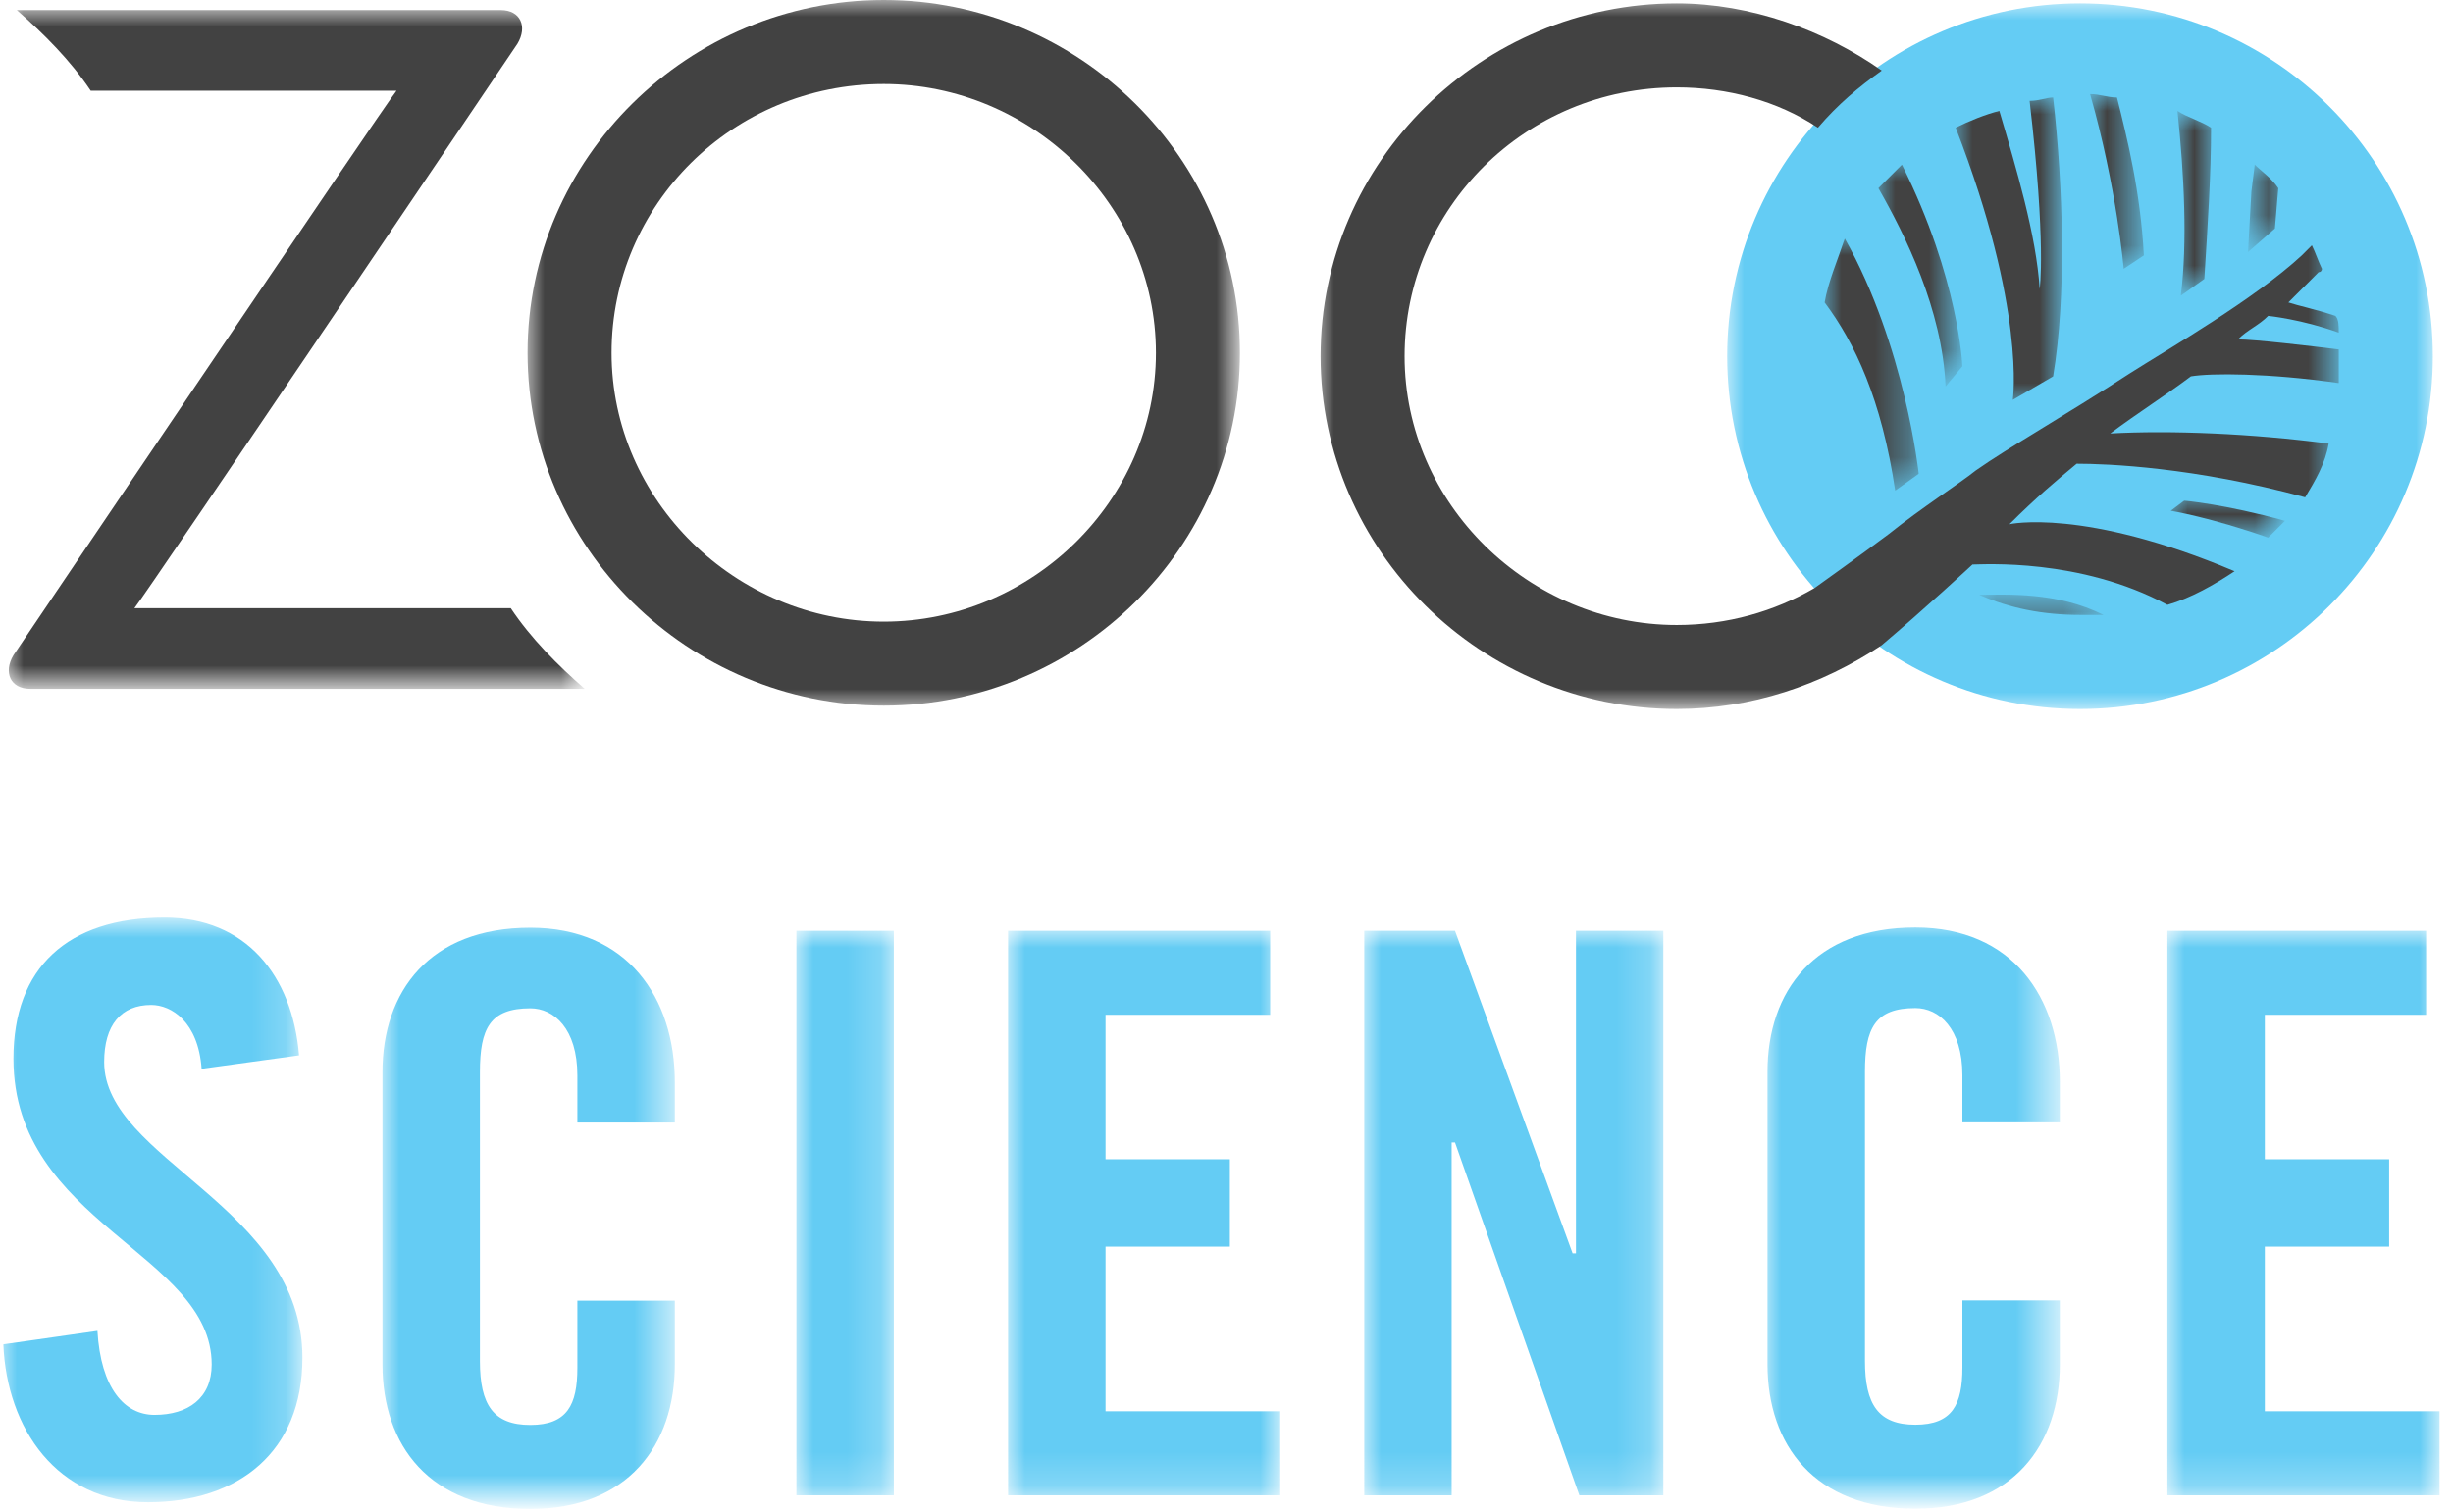
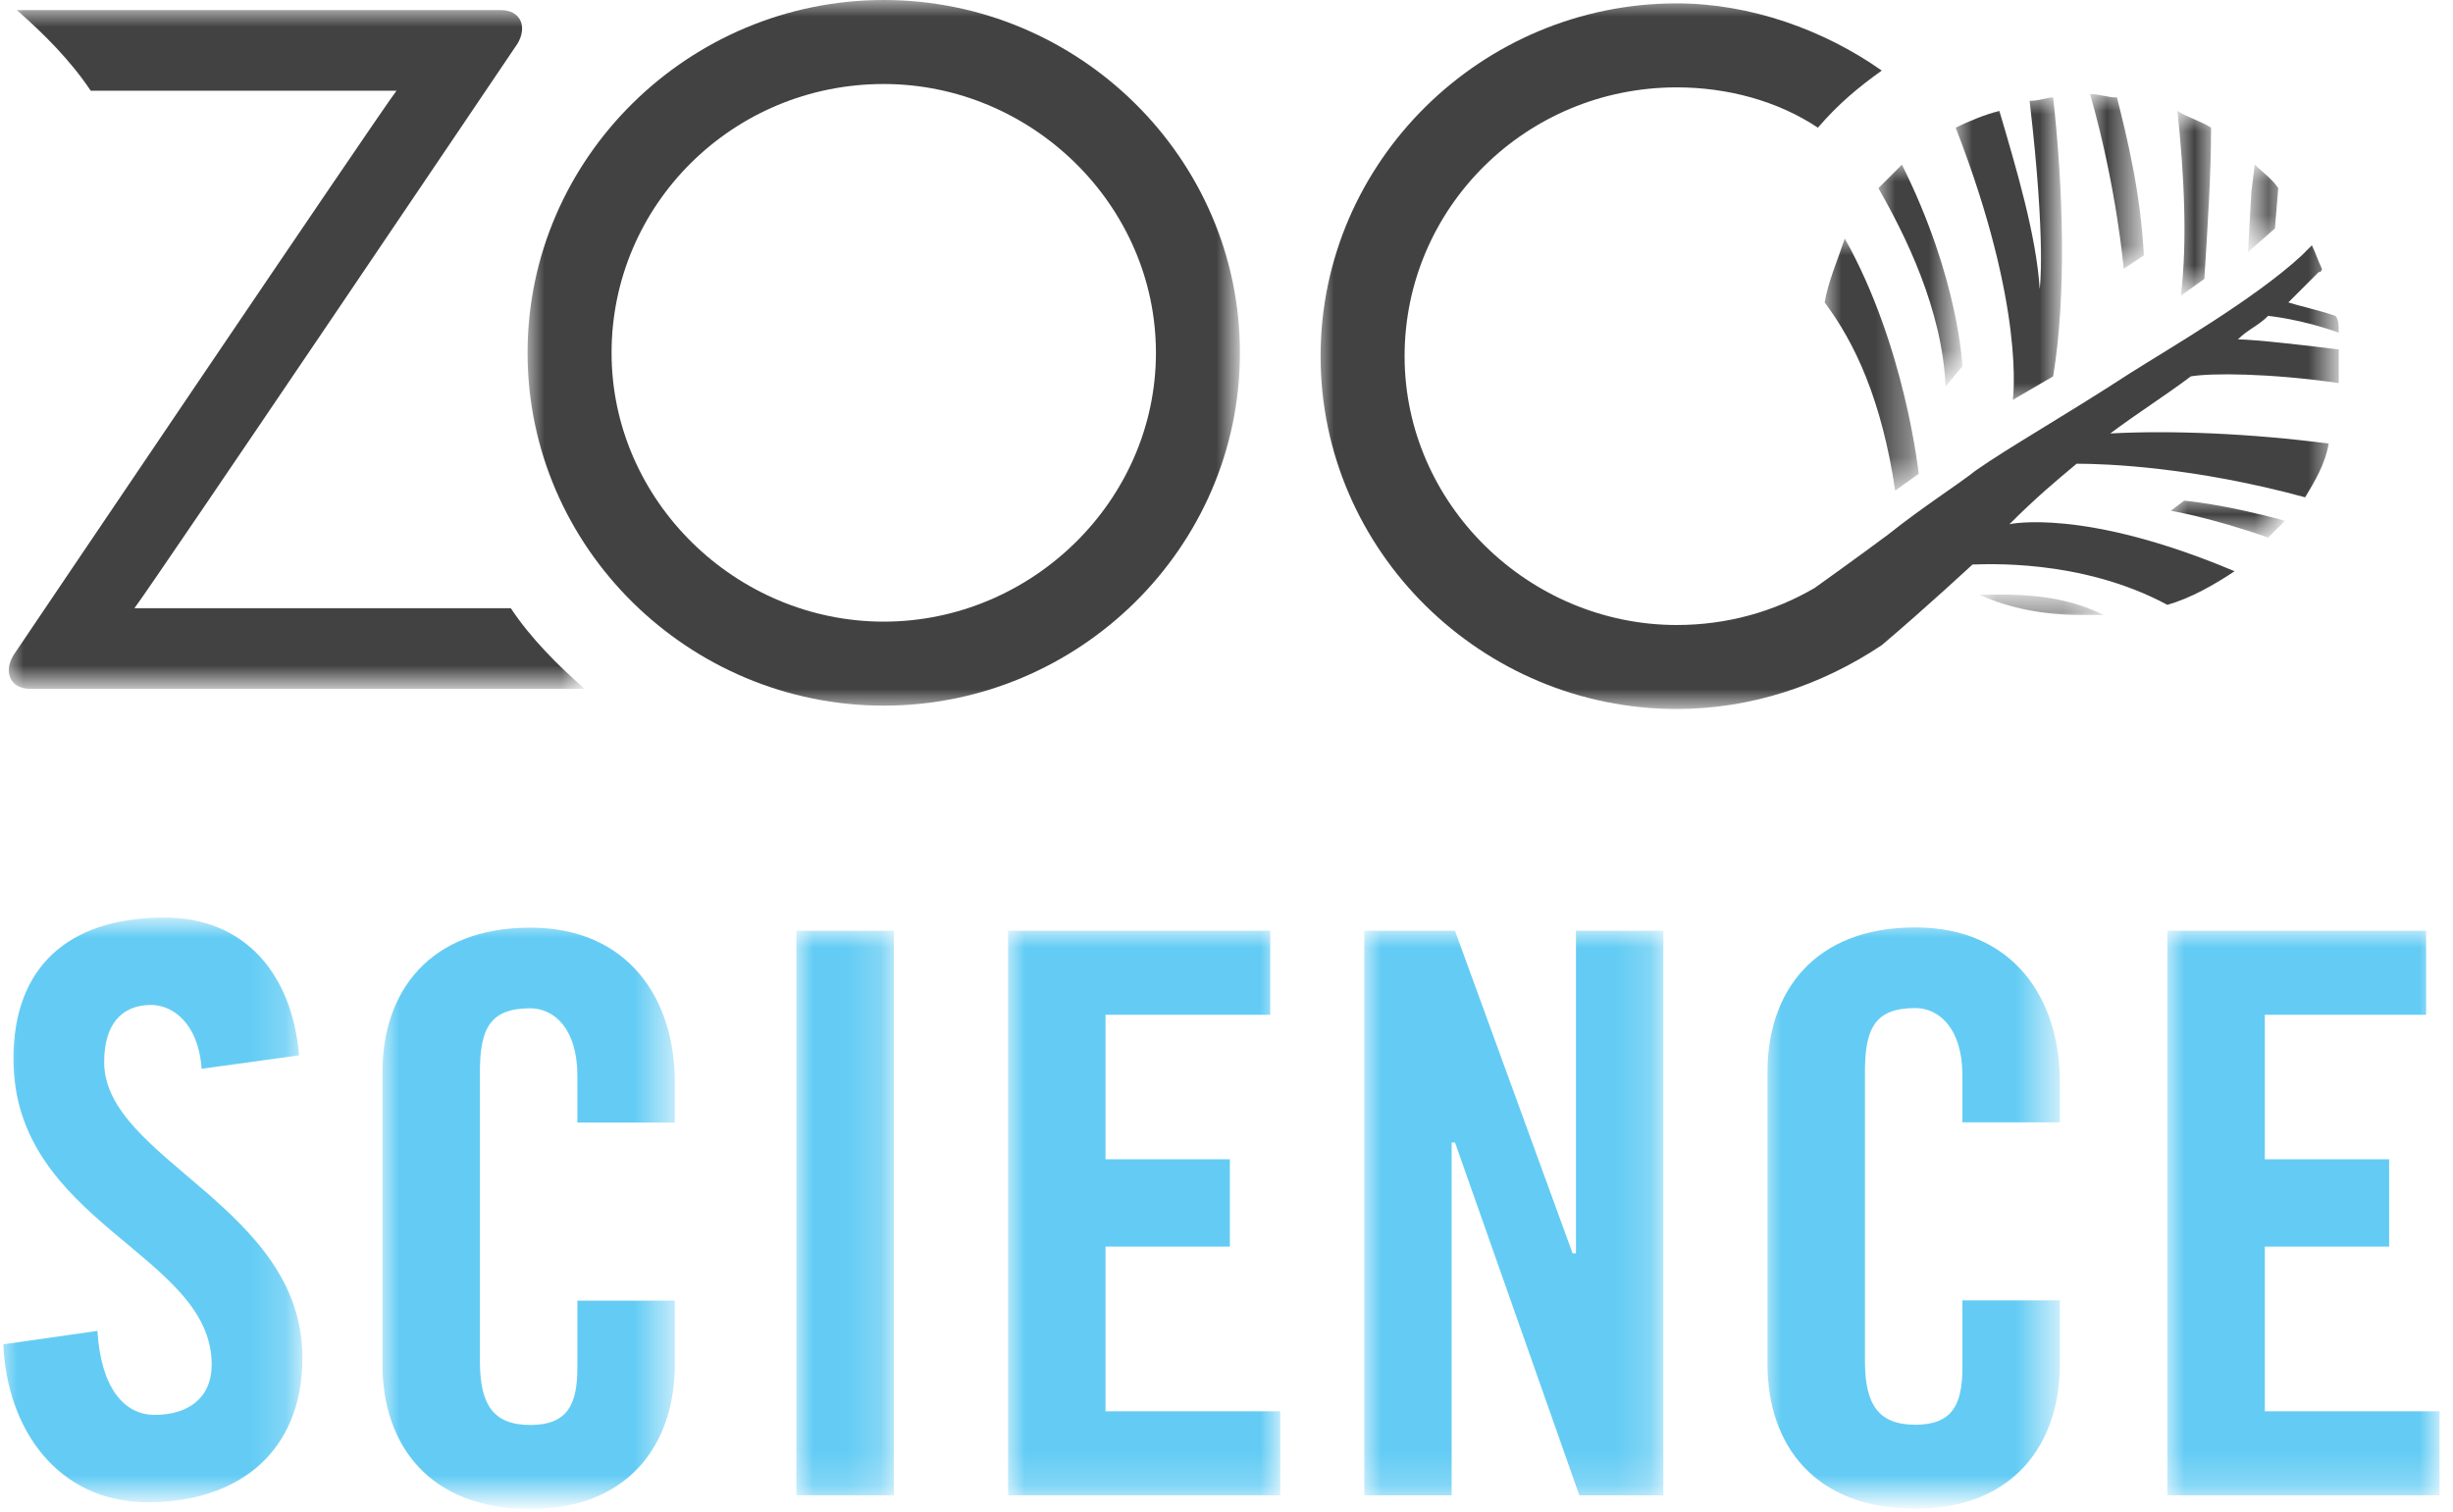
<svg xmlns="http://www.w3.org/2000/svg" version="1.1" id="Layer_1" x="0px" y="0px" viewBox="0 0 73 45" style="enable-background:new 0 0 73 45;" xml:space="preserve">
  <style type="text/css">
	.st0{filter:url(#Adobe_OpacityMaskFilter);}
	.st1{fill:#FFFFFF;}
	.st2{mask:url(#mask-2_1_);fill:#64CCF4;}
	.st3{filter:url(#Adobe_OpacityMaskFilter_1_);}
	.st4{mask:url(#mask-4_1_);fill:#64CCF4;}
	.st5{filter:url(#Adobe_OpacityMaskFilter_2_);}
	.st6{mask:url(#mask-6_1_);fill:#64CCF4;}
	.st7{filter:url(#Adobe_OpacityMaskFilter_3_);}
	.st8{mask:url(#mask-6_2_);fill:#64CCF4;}
	.st9{filter:url(#Adobe_OpacityMaskFilter_4_);}
	.st10{mask:url(#mask-6_3_);fill:#64CCF4;}
	.st11{filter:url(#Adobe_OpacityMaskFilter_5_);}
	.st12{mask:url(#mask-6_4_);fill:#64CCF4;}
	.st13{filter:url(#Adobe_OpacityMaskFilter_6_);}
	.st14{mask:url(#mask-6_5_);fill:#64CCF4;}
	.st15{filter:url(#Adobe_OpacityMaskFilter_7_);}
	.st16{mask:url(#mask-6_6_);fill:#424242;}
	.st17{filter:url(#Adobe_OpacityMaskFilter_8_);}
	.st18{mask:url(#mask-6_7_);fill:#424242;}
	.st19{filter:url(#Adobe_OpacityMaskFilter_9_);}
	.st20{mask:url(#mask-6_8_);fill:#64CCF4;}
	.st21{filter:url(#Adobe_OpacityMaskFilter_10_);}
	.st22{mask:url(#mask-6_9_);fill:#424242;}
	.st23{filter:url(#Adobe_OpacityMaskFilter_11_);}
	.st24{mask:url(#mask-6_10_);fill:#424242;}
	.st25{filter:url(#Adobe_OpacityMaskFilter_12_);}
	.st26{mask:url(#mask-6_11_);fill:#424242;}
	.st27{filter:url(#Adobe_OpacityMaskFilter_13_);}
	.st28{mask:url(#mask-6_12_);fill:#424242;}
	.st29{filter:url(#Adobe_OpacityMaskFilter_14_);}
	.st30{mask:url(#mask-6_13_);fill:#424242;}
	.st31{filter:url(#Adobe_OpacityMaskFilter_15_);}
	.st32{mask:url(#mask-6_14_);fill:#424242;}
	.st33{filter:url(#Adobe_OpacityMaskFilter_16_);}
	.st34{mask:url(#mask-6_15_);fill:#424242;}
	.st35{filter:url(#Adobe_OpacityMaskFilter_17_);}
	.st36{mask:url(#mask-6_16_);fill:#424242;}
	.st37{filter:url(#Adobe_OpacityMaskFilter_18_);}
	.st38{mask:url(#mask-6_17_);fill:#424242;}
	.st39{filter:url(#Adobe_OpacityMaskFilter_19_);}
	.st40{mask:url(#mask-6_18_);fill:#424242;}
</style>
  <g id="Group" transform="translate(374, 1347)">
    <g id="Group-3" transform="translate(0, 27.307)">
      <g id="Clip-2">
		</g>
      <defs>
        <filter id="Adobe_OpacityMaskFilter" filterUnits="userSpaceOnUse" x="-374" y="-1346.9" width="8.9" height="17.3">
          <feColorMatrix type="matrix" values="1 0 0 0 0  0 1 0 0 0  0 0 1 0 0  0 0 0 1 0" />
        </filter>
      </defs>
      <mask maskUnits="userSpaceOnUse" x="-374" y="-1346.9" width="8.9" height="17.3" id="mask-2_1_">
        <g class="st0">
          <polygon id="path-1_1_" class="st1" points="-374,-1346.9 -365.1,-1346.9 -365.1,-1329.5 -374,-1329.5     " />
        </g>
      </mask>
      <path id="Fill-1" class="st2" d="M-368-1342.5c-0.1-1.4-0.9-1.9-1.5-1.9c-0.9,0-1.4,0.6-1.4,1.7c0,2.9,5.9,4.3,5.9,8.8    c0,2.8-1.9,4.3-4.6,4.3c-2.7,0-4.2-2.2-4.3-4.7l2.8-0.4c0.1,1.7,0.8,2.5,1.7,2.5c1,0,1.7-0.5,1.7-1.5c0-3.3-5.9-4.2-5.9-9.1    c0-2.7,1.6-4.2,4.5-4.2c2.4,0,3.8,1.7,4,4.1L-368-1342.5z" />
    </g>
    <g id="Group-6" transform="translate(11.082, 27.307)">
      <g id="Clip-5">
		</g>
      <defs>
        <filter id="Adobe_OpacityMaskFilter_1_" filterUnits="userSpaceOnUse" x="-373.7" y="-1346.9" width="8.7" height="17.3">
          <feColorMatrix type="matrix" values="1 0 0 0 0  0 1 0 0 0  0 0 1 0 0  0 0 0 1 0" />
        </filter>
      </defs>
      <mask maskUnits="userSpaceOnUse" x="-373.7" y="-1346.9" width="8.7" height="17.3" id="mask-4_1_">
        <g class="st3">
          <polygon id="path-3_1_" class="st1" points="-373.7,-1346.9 -365,-1346.9 -365,-1329.5 -373.7,-1329.5     " />
        </g>
      </mask>
      <path id="Fill-4" class="st4" d="M-367.9-1341v-1.3c0-1.4-0.7-2-1.4-2c-1.2,0-1.5,0.6-1.5,1.9v8.6c0,1.3,0.4,1.9,1.5,1.9    c1.1,0,1.4-0.6,1.4-1.7v-2h2.9v1.9c0,2.4-1.4,4.3-4.3,4.3c-3,0-4.4-1.9-4.4-4.3v-8.7c0-2.4,1.4-4.3,4.4-4.3c2.9,0,4.3,2.1,4.3,4.6    v1.2H-367.9z" />
    </g>
    <defs>
      <filter id="Adobe_OpacityMaskFilter_2_" filterUnits="userSpaceOnUse" x="-350.3" y="-1319.3" width="2.9" height="16.9">
        <feColorMatrix type="matrix" values="1 0 0 0 0  0 1 0 0 0  0 0 1 0 0  0 0 0 1 0" />
      </filter>
    </defs>
    <mask maskUnits="userSpaceOnUse" x="-350.3" y="-1319.3" width="2.9" height="16.9" id="mask-6_1_">
      <g class="st5">
        <polygon id="path-5_1_" class="st1" points="-374,-1302.2 -301.4,-1302.2 -301.4,-1347 -374,-1347    " />
      </g>
    </mask>
    <polygon id="Fill-7" class="st6" points="-350.3,-1302.5 -347.4,-1302.5 -347.4,-1319.3 -350.3,-1319.3  " />
    <defs>
      <filter id="Adobe_OpacityMaskFilter_3_" filterUnits="userSpaceOnUse" x="-344" y="-1319.3" width="8.1" height="16.9">
        <feColorMatrix type="matrix" values="1 0 0 0 0  0 1 0 0 0  0 0 1 0 0  0 0 0 1 0" />
      </filter>
    </defs>
    <mask maskUnits="userSpaceOnUse" x="-344" y="-1319.3" width="8.1" height="16.9" id="mask-6_2_">
      <g class="st7">
        <polygon id="path-5_2_" class="st1" points="-374,-1302.2 -301.4,-1302.2 -301.4,-1347 -374,-1347    " />
      </g>
    </mask>
    <polygon id="Fill-9" class="st8" points="-344,-1302.5 -344,-1319.3 -336.2,-1319.3 -336.2,-1316.8 -341.1,-1316.8 -341.1,-1312.5    -337.4,-1312.5 -337.4,-1309.9 -341.1,-1309.9 -341.1,-1305 -335.9,-1305 -335.9,-1302.5  " />
    <defs>
      <filter id="Adobe_OpacityMaskFilter_4_" filterUnits="userSpaceOnUse" x="-333.4" y="-1319.3" width="8.9" height="16.9">
        <feColorMatrix type="matrix" values="1 0 0 0 0  0 1 0 0 0  0 0 1 0 0  0 0 0 1 0" />
      </filter>
    </defs>
    <mask maskUnits="userSpaceOnUse" x="-333.4" y="-1319.3" width="8.9" height="16.9" id="mask-6_3_">
      <g class="st9">
        <polygon id="path-5_3_" class="st1" points="-374,-1302.2 -301.4,-1302.2 -301.4,-1347 -374,-1347    " />
      </g>
    </mask>
    <polygon id="Fill-10" class="st10" points="-333.4,-1302.5 -333.4,-1319.3 -330.7,-1319.3 -327.2,-1309.7 -327.1,-1309.7    -327.1,-1319.3 -324.5,-1319.3 -324.5,-1302.5 -327,-1302.5 -330.7,-1313 -330.8,-1313 -330.8,-1302.5  " />
    <defs>
      <filter id="Adobe_OpacityMaskFilter_5_" filterUnits="userSpaceOnUse" x="-321.5" y="-1319.6" width="8.7" height="17.3">
        <feColorMatrix type="matrix" values="1 0 0 0 0  0 1 0 0 0  0 0 1 0 0  0 0 0 1 0" />
      </filter>
    </defs>
    <mask maskUnits="userSpaceOnUse" x="-321.5" y="-1319.6" width="8.7" height="17.3" id="mask-6_4_">
      <g class="st11">
        <polygon id="path-5_4_" class="st1" points="-374,-1302.2 -301.4,-1302.2 -301.4,-1347 -374,-1347    " />
      </g>
    </mask>
    <path id="Fill-11" class="st12" d="M-315.6-1313.7v-1.3c0-1.4-0.7-2-1.4-2c-1.2,0-1.5,0.6-1.5,1.9v8.6c0,1.3,0.4,1.9,1.5,1.9   c1.1,0,1.4-0.6,1.4-1.7v-2h2.9v1.9c0,2.4-1.4,4.3-4.3,4.3c-3,0-4.4-1.9-4.4-4.3v-8.7c0-2.4,1.4-4.3,4.4-4.3c2.9,0,4.3,2.1,4.3,4.6   v1.2H-315.6z" />
    <defs>
      <filter id="Adobe_OpacityMaskFilter_6_" filterUnits="userSpaceOnUse" x="-309.5" y="-1319.3" width="8.1" height="16.9">
        <feColorMatrix type="matrix" values="1 0 0 0 0  0 1 0 0 0  0 0 1 0 0  0 0 0 1 0" />
      </filter>
    </defs>
    <mask maskUnits="userSpaceOnUse" x="-309.5" y="-1319.3" width="8.1" height="16.9" id="mask-6_5_">
      <g class="st13">
        <polygon id="path-5_5_" class="st1" points="-374,-1302.2 -301.4,-1302.2 -301.4,-1347 -374,-1347    " />
      </g>
    </mask>
    <polygon id="Fill-12" class="st14" points="-309.5,-1302.5 -309.5,-1319.3 -301.8,-1319.3 -301.8,-1316.8 -306.6,-1316.8    -306.6,-1312.5 -302.9,-1312.5 -302.9,-1309.9 -306.6,-1309.9 -306.6,-1305 -301.4,-1305 -301.4,-1302.5  " />
    <defs>
      <filter id="Adobe_OpacityMaskFilter_7_" filterUnits="userSpaceOnUse" x="-358.3" y="-1347" width="21.2" height="21.1">
        <feColorMatrix type="matrix" values="1 0 0 0 0  0 1 0 0 0  0 0 1 0 0  0 0 0 1 0" />
      </filter>
    </defs>
    <mask maskUnits="userSpaceOnUse" x="-358.3" y="-1347" width="21.2" height="21.1" id="mask-6_6_">
      <g class="st15">
        <polygon id="path-5_6_" class="st1" points="-374,-1302.2 -301.4,-1302.2 -301.4,-1347 -374,-1347    " />
      </g>
    </mask>
    <path id="Fill-13" class="st16" d="M-347.7-1328.5c-4.4,0-8.1-3.6-8.1-8c0-4.4,3.6-8,8.1-8c4.4,0,8.1,3.6,8.1,8   C-339.6-1332.1-343.3-1328.5-347.7-1328.5 M-347.7-1347c-5.8,0-10.6,4.7-10.6,10.5c0,5.8,4.8,10.5,10.6,10.5   c5.8,0,10.6-4.7,10.6-10.5C-337.1-1342.3-341.9-1347-347.7-1347" />
    <defs>
      <filter id="Adobe_OpacityMaskFilter_8_" filterUnits="userSpaceOnUse" x="-373.8" y="-1346.7" width="17.1" height="20.2">
        <feColorMatrix type="matrix" values="1 0 0 0 0  0 1 0 0 0  0 0 1 0 0  0 0 0 1 0" />
      </filter>
    </defs>
    <mask maskUnits="userSpaceOnUse" x="-373.8" y="-1346.7" width="17.1" height="20.2" id="mask-6_7_">
      <g class="st17">
        <polygon id="path-5_7_" class="st1" points="-374,-1302.2 -301.4,-1302.2 -301.4,-1347 -374,-1347    " />
      </g>
    </mask>
    <path id="Fill-14" class="st18" d="M-358.8-1328.9H-370c0.4-0.5,11.4-16.8,11.4-16.8c0.3-0.5,0.1-1-0.5-1h-14.4l0,0   c0.8,0.7,1.6,1.5,2.2,2.4h9.1c-0.4,0.5-11.4,16.8-11.4,16.8c-0.3,0.5-0.1,1,0.5,1h16.5C-357.4-1327.2-358.2-1328-358.8-1328.9" />
    <defs>
      <filter id="Adobe_OpacityMaskFilter_9_" filterUnits="userSpaceOnUse" x="-322.6" y="-1346.9" width="21" height="21">
        <feColorMatrix type="matrix" values="1 0 0 0 0  0 1 0 0 0  0 0 1 0 0  0 0 0 1 0" />
      </filter>
    </defs>
    <mask maskUnits="userSpaceOnUse" x="-322.6" y="-1346.9" width="21" height="21" id="mask-6_8_">
      <g class="st19">
        <polygon id="path-5_8_" class="st1" points="-374,-1302.2 -301.4,-1302.2 -301.4,-1347 -374,-1347    " />
      </g>
    </mask>
-     <path id="Fill-15" class="st20" d="M-301.6-1336.4c0,5.8-4.7,10.5-10.5,10.5c-5.8,0-10.5-4.7-10.5-10.5s4.7-10.5,10.5-10.5   C-306.3-1346.9-301.6-1342.2-301.6-1336.4" />
    <defs>
      <filter id="Adobe_OpacityMaskFilter_10_" filterUnits="userSpaceOnUse" x="-320" y="-1345" width="1.9" height="1.7">
        <feColorMatrix type="matrix" values="1 0 0 0 0  0 1 0 0 0  0 0 1 0 0  0 0 0 1 0" />
      </filter>
    </defs>
    <mask maskUnits="userSpaceOnUse" x="-320" y="-1345" width="1.9" height="1.7" id="mask-6_9_">
      <g class="st21">
        <polygon id="path-5_9_" class="st1" points="-374,-1302.2 -301.4,-1302.2 -301.4,-1347 -374,-1347    " />
      </g>
    </mask>
    <path id="Fill-16" class="st22" d="M-320-1343.3L-320-1343.3c0.6-0.7,1.2-1.2,1.9-1.7c0,0,0,0,0,0   C-318.8-1344.5-319.5-1344-320-1343.3" />
    <defs>
      <filter id="Adobe_OpacityMaskFilter_11_" filterUnits="userSpaceOnUse" x="-315.1" y="-1329.3" width="3.7" height="0.7">
        <feColorMatrix type="matrix" values="1 0 0 0 0  0 1 0 0 0  0 0 1 0 0  0 0 0 1 0" />
      </filter>
    </defs>
    <mask maskUnits="userSpaceOnUse" x="-315.1" y="-1329.3" width="3.7" height="0.7" id="mask-6_10_">
      <g class="st23">
        <polygon id="path-5_10_" class="st1" points="-374,-1302.2 -301.4,-1302.2 -301.4,-1347 -374,-1347    " />
      </g>
    </mask>
    <path id="Fill-17" class="st24" d="M-315.1-1329.3c0.9,0.4,1.9,0.6,3,0.6c0.2,0,0.5,0,0.7,0   C-312.8-1329.4-314.3-1329.3-315.1-1329.3" />
    <defs>
      <filter id="Adobe_OpacityMaskFilter_12_" filterUnits="userSpaceOnUse" x="-309.4" y="-1332.2" width="3.3" height="1.1">
        <feColorMatrix type="matrix" values="1 0 0 0 0  0 1 0 0 0  0 0 1 0 0  0 0 0 1 0" />
      </filter>
    </defs>
    <mask maskUnits="userSpaceOnUse" x="-309.4" y="-1332.2" width="3.3" height="1.1" id="mask-6_11_">
      <g class="st25">
        <polygon id="path-5_11_" class="st1" points="-374,-1302.2 -301.4,-1302.2 -301.4,-1347 -374,-1347    " />
      </g>
    </mask>
    <path id="Fill-18" class="st26" d="M-309.4-1331.8c0,0,1.2,0.2,2.9,0.8c0.2-0.2,0.3-0.3,0.5-0.5c-1.8-0.5-3-0.6-3-0.6   L-309.4-1331.8z" />
    <defs>
      <filter id="Adobe_OpacityMaskFilter_13_" filterUnits="userSpaceOnUse" x="-334.8" y="-1347" width="30.5" height="21">
        <feColorMatrix type="matrix" values="1 0 0 0 0  0 1 0 0 0  0 0 1 0 0  0 0 0 1 0" />
      </filter>
    </defs>
    <mask maskUnits="userSpaceOnUse" x="-334.8" y="-1347" width="30.5" height="21" id="mask-6_12_">
      <g class="st27">
        <polygon id="path-5_12_" class="st1" points="-374,-1302.2 -301.4,-1302.2 -301.4,-1347 -374,-1347    " />
      </g>
    </mask>
    <path id="Fill-19" class="st28" d="M-304.4-1335.6c0-0.3,0-0.5,0-0.8c0-0.1,0-0.1,0-0.2c-0.8-0.1-2.5-0.3-3-0.3   c0.3-0.3,0.6-0.4,0.9-0.7c0,0,1,0.1,2.1,0.5c0-0.2,0-0.4-0.1-0.5c-0.6-0.2-1.1-0.3-1.4-0.4c0.3-0.3,0.6-0.6,0.9-0.9   c0.1,0,0.1-0.1,0.1-0.1c-0.1-0.2-0.2-0.5-0.3-0.7c-0.1,0.1-0.2,0.2-0.3,0.3c-1.4,1.3-4,2.8-5.1,3.5c-2,1.3-3.6,2.2-4.6,2.9   c-0.5,0.4-1.6,1.1-2.6,1.9l0,0c-0.8,0.6-2.2,1.6-2.2,1.6c0,0,0,0,0,0c-1.2,0.7-2.6,1.1-4.1,1.1c-4.4,0-8.1-3.6-8.1-8   c0-4.4,3.6-8,8.1-8c1.5,0,3,0.4,4.2,1.2c0.6-0.7,1.2-1.2,1.9-1.7c-1.7-1.2-3.9-2-6.1-2c-5.8,0-10.6,4.7-10.6,10.5   c0,5.8,4.8,10.5,10.6,10.5c2.2,0,4.3-0.7,6.1-1.9c0,0,0,0,0,0c1.3-1.1,2.7-2.4,2.7-2.4c0.3,0,3.2-0.2,5.8,1.2c0.7-0.2,1.4-0.6,2-1   c-4.5-1.9-6.7-1.4-6.7-1.4c0.8-0.8,1.4-1.3,2-1.8c0.9,0,3.5,0.1,6.8,1c0.3-0.5,0.6-1,0.7-1.6c-2.3-0.3-4.7-0.4-6.5-0.3   c0.8-0.6,1.6-1.1,2.4-1.7C-308.2-1335.9-306.5-1335.9-304.4-1335.6" />
    <defs>
      <filter id="Adobe_OpacityMaskFilter_14_" filterUnits="userSpaceOnUse" x="-309.2" y="-1343.6" width="1" height="5.4">
        <feColorMatrix type="matrix" values="1 0 0 0 0  0 1 0 0 0  0 0 1 0 0  0 0 0 1 0" />
      </filter>
    </defs>
    <mask maskUnits="userSpaceOnUse" x="-309.2" y="-1343.6" width="1" height="5.4" id="mask-6_13_">
      <g class="st29">
        <polygon id="path-5_13_" class="st1" points="-374,-1302.2 -301.4,-1302.2 -301.4,-1347 -374,-1347    " />
      </g>
    </mask>
    <path id="Fill-20" class="st30" d="M-309.1-1338.2l0.7-0.5c0.1-1.6,0.2-3.1,0.2-4.5c-0.3-0.2-0.7-0.3-1-0.5   C-309-1341.8-308.9-1339.8-309.1-1338.2" />
    <defs>
      <filter id="Adobe_OpacityMaskFilter_15_" filterUnits="userSpaceOnUse" x="-307" y="-1342.1" width="0.9" height="2.6">
        <feColorMatrix type="matrix" values="1 0 0 0 0  0 1 0 0 0  0 0 1 0 0  0 0 0 1 0" />
      </filter>
    </defs>
    <mask maskUnits="userSpaceOnUse" x="-307" y="-1342.1" width="0.9" height="2.6" id="mask-6_14_">
      <g class="st31">
        <polygon id="path-5_14_" class="st1" points="-374,-1302.2 -301.4,-1302.2 -301.4,-1347 -374,-1347    " />
      </g>
    </mask>
    <path id="Fill-21" class="st32" d="M-306.2-1341.4c-0.2-0.3-0.5-0.5-0.7-0.7l-0.1,0.8l-0.1,1.8l0.8-0.7L-306.2-1341.4z" />
    <defs>
      <filter id="Adobe_OpacityMaskFilter_16_" filterUnits="userSpaceOnUse" x="-319.7" y="-1339.9" width="2.8" height="7.6">
        <feColorMatrix type="matrix" values="1 0 0 0 0  0 1 0 0 0  0 0 1 0 0  0 0 0 1 0" />
      </filter>
    </defs>
    <mask maskUnits="userSpaceOnUse" x="-319.7" y="-1339.9" width="2.8" height="7.6" id="mask-6_15_">
      <g class="st33">
        <polygon id="path-5_15_" class="st1" points="-374,-1302.2 -301.4,-1302.2 -301.4,-1347 -374,-1347    " />
      </g>
    </mask>
    <path id="Fill-22" class="st34" d="M-319.7-1338c0.9,1.2,1.7,2.9,2.1,5.6l0.7-0.5c0,0-0.4-3.8-2.2-7   C-319.3-1339.3-319.6-1338.6-319.7-1338" />
    <defs>
      <filter id="Adobe_OpacityMaskFilter_17_" filterUnits="userSpaceOnUse" x="-318.1" y="-1342.1" width="2.5" height="6.5">
        <feColorMatrix type="matrix" values="1 0 0 0 0  0 1 0 0 0  0 0 1 0 0  0 0 0 1 0" />
      </filter>
    </defs>
    <mask maskUnits="userSpaceOnUse" x="-318.1" y="-1342.1" width="2.5" height="6.5" id="mask-6_16_">
      <g class="st35">
        <polygon id="path-5_16_" class="st1" points="-374,-1302.2 -301.4,-1302.2 -301.4,-1347 -374,-1347    " />
      </g>
    </mask>
    <path id="Fill-23" class="st36" d="M-316.1-1335.5l0.5-0.6c0,0-0.1-2.6-1.8-6c-0.2,0.2-0.5,0.5-0.7,0.7   C-317.3-1340-316.2-1337.8-316.1-1335.5" />
    <defs>
      <filter id="Adobe_OpacityMaskFilter_18_" filterUnits="userSpaceOnUse" x="-315.8" y="-1344.1" width="3.2" height="9">
        <feColorMatrix type="matrix" values="1 0 0 0 0  0 1 0 0 0  0 0 1 0 0  0 0 0 1 0" />
      </filter>
    </defs>
    <mask maskUnits="userSpaceOnUse" x="-315.8" y="-1344.1" width="3.2" height="9" id="mask-6_17_">
      <g class="st37">
        <polygon id="path-5_17_" class="st1" points="-374,-1302.2 -301.4,-1302.2 -301.4,-1347 -374,-1347    " />
      </g>
    </mask>
    <path id="Fill-24" class="st38" d="M-314.1-1335.1l1.2-0.7c0.4-2.4,0.3-5.6,0-8.3c-0.2,0-0.4,0.1-0.7,0.1c0.5,4.3,0.3,5.6,0.3,5.6   c-0.1-1.6-0.7-3.6-1.2-5.3c-0.4,0.1-0.9,0.3-1.3,0.5C-313.7-1337.8-314.1-1335.1-314.1-1335.1" />
    <defs>
      <filter id="Adobe_OpacityMaskFilter_19_" filterUnits="userSpaceOnUse" x="-311.8" y="-1344.2" width="1.6" height="5.2">
        <feColorMatrix type="matrix" values="1 0 0 0 0  0 1 0 0 0  0 0 1 0 0  0 0 0 1 0" />
      </filter>
    </defs>
    <mask maskUnits="userSpaceOnUse" x="-311.8" y="-1344.2" width="1.6" height="5.2" id="mask-6_18_">
      <g class="st39">
        <polygon id="path-5_18_" class="st1" points="-374,-1302.2 -301.4,-1302.2 -301.4,-1347 -374,-1347    " />
      </g>
    </mask>
    <path id="Fill-25" class="st40" d="M-310.2-1339.4c-0.1-1.9-0.5-3.5-0.8-4.7c-0.3,0-0.5-0.1-0.8-0.1c0.8,2.8,1,5.2,1,5.2   L-310.2-1339.4z" />
  </g>
</svg>